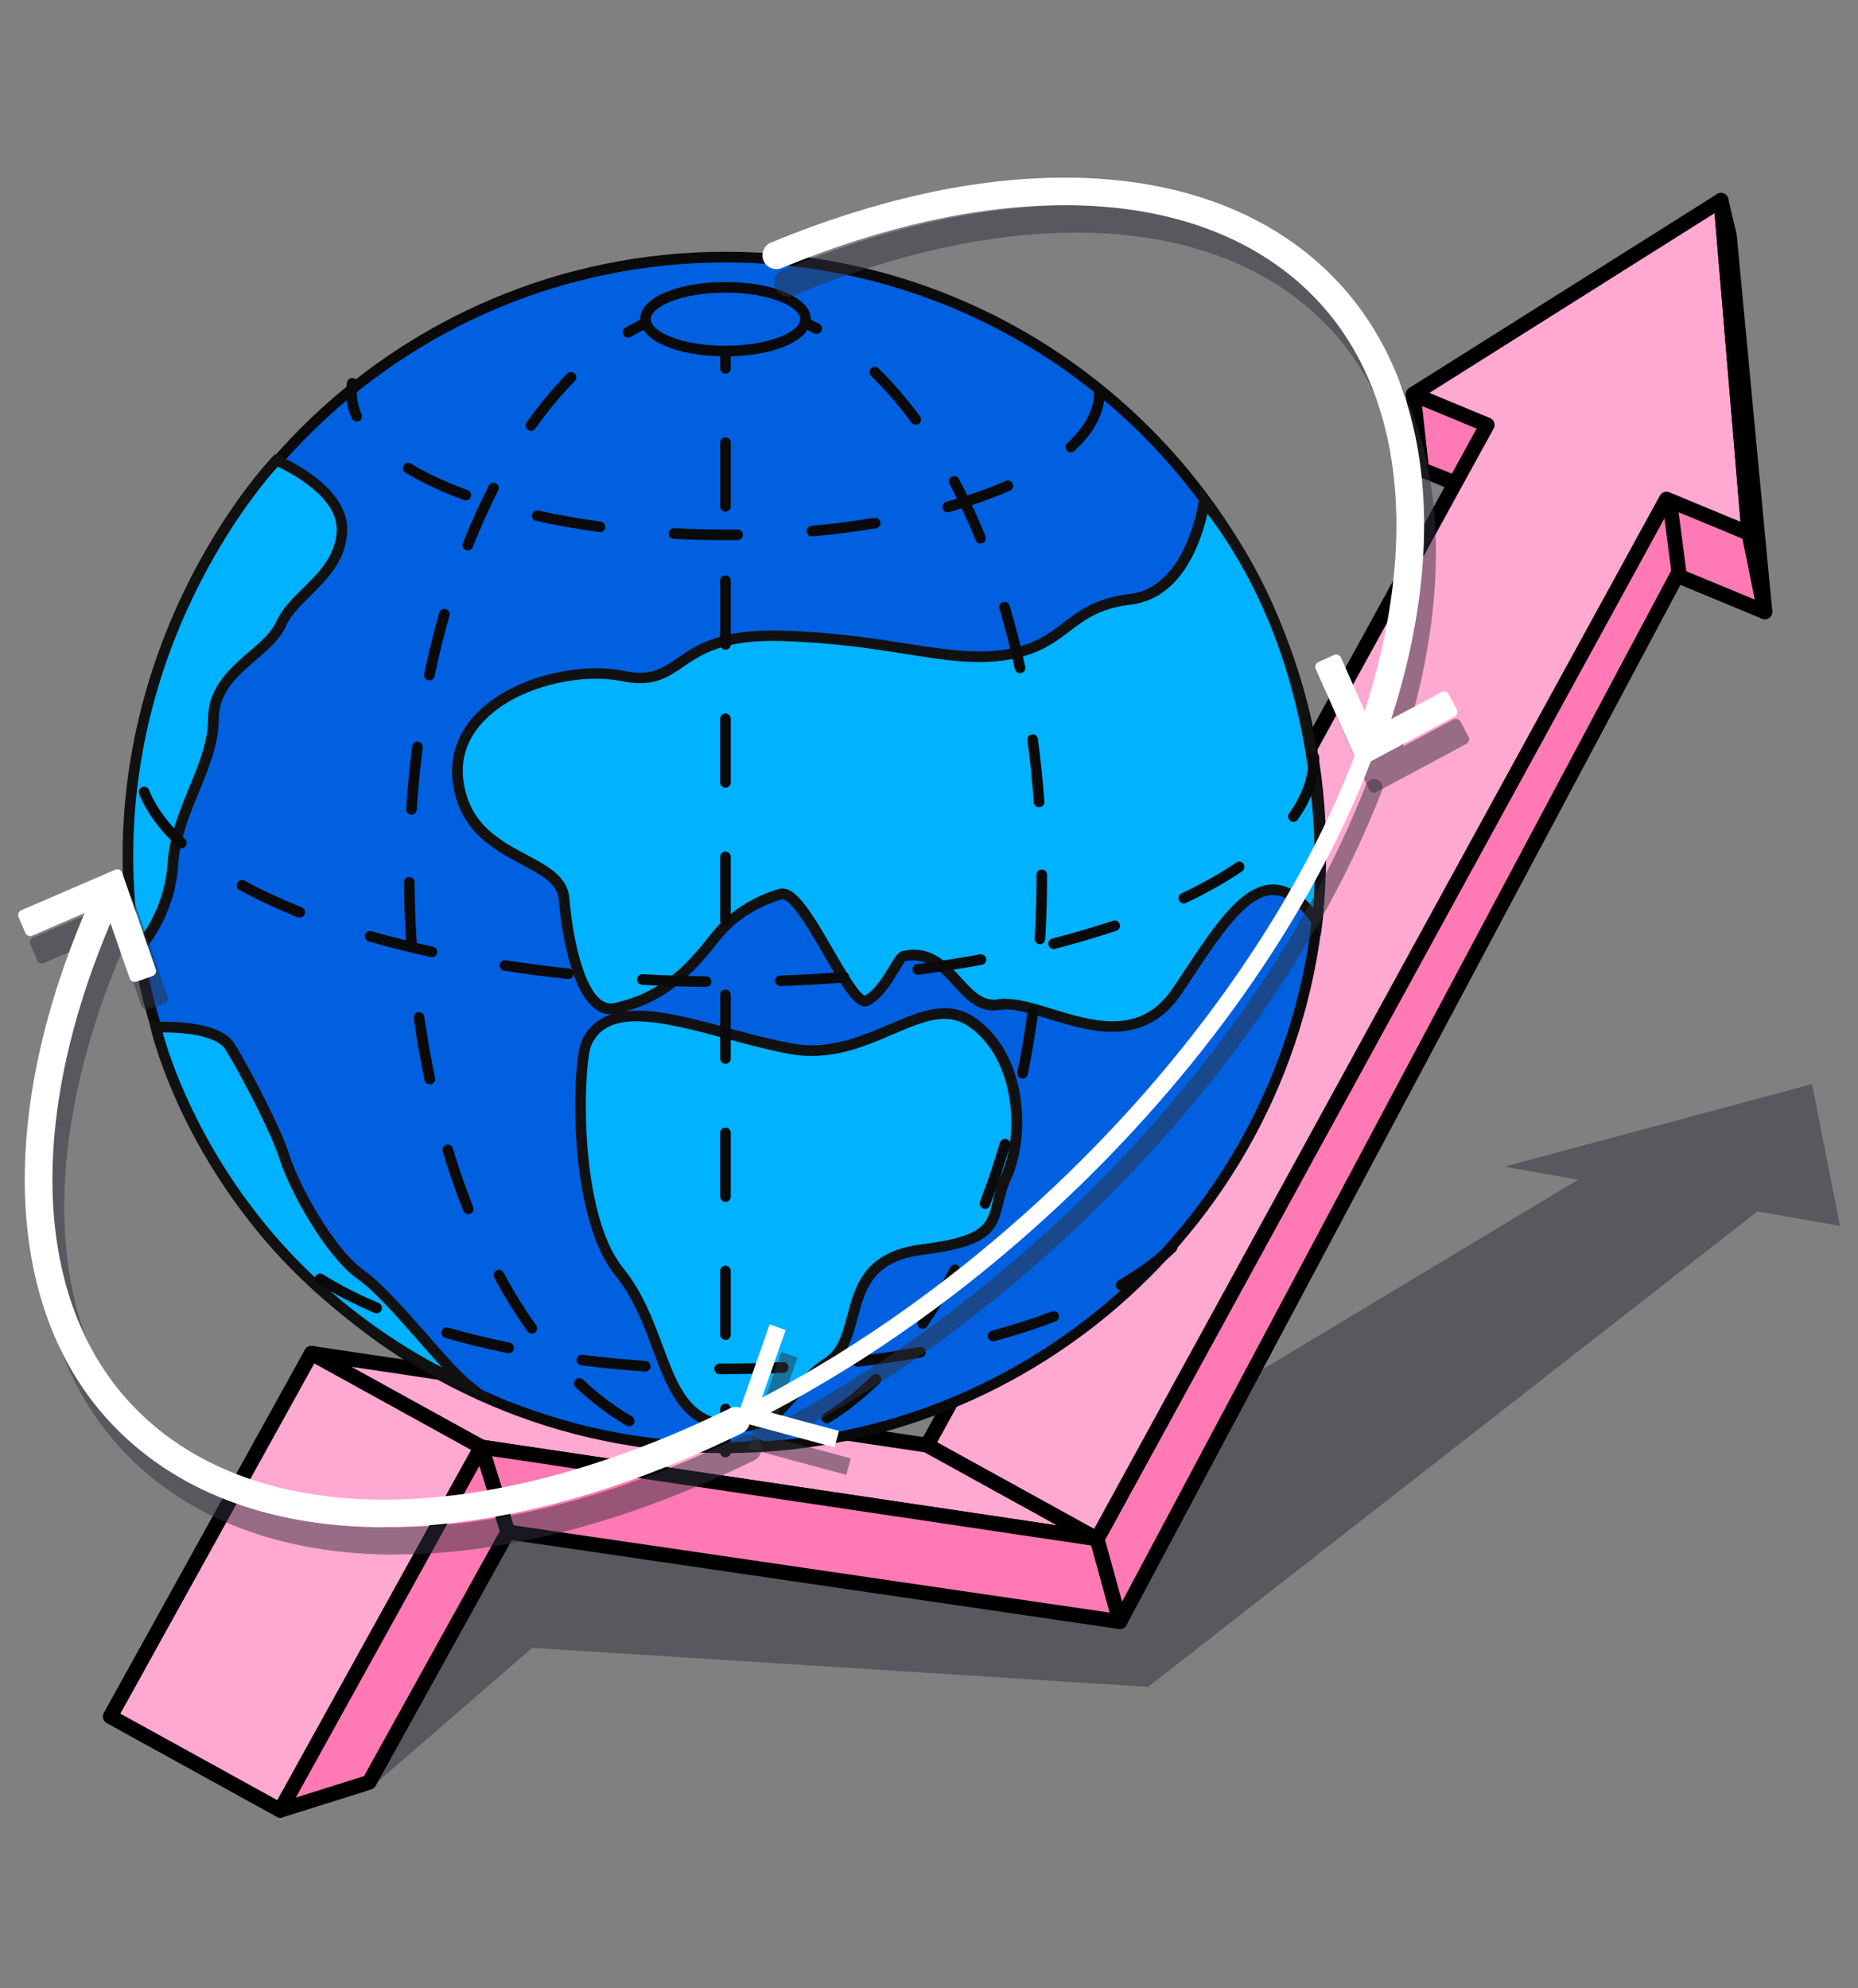
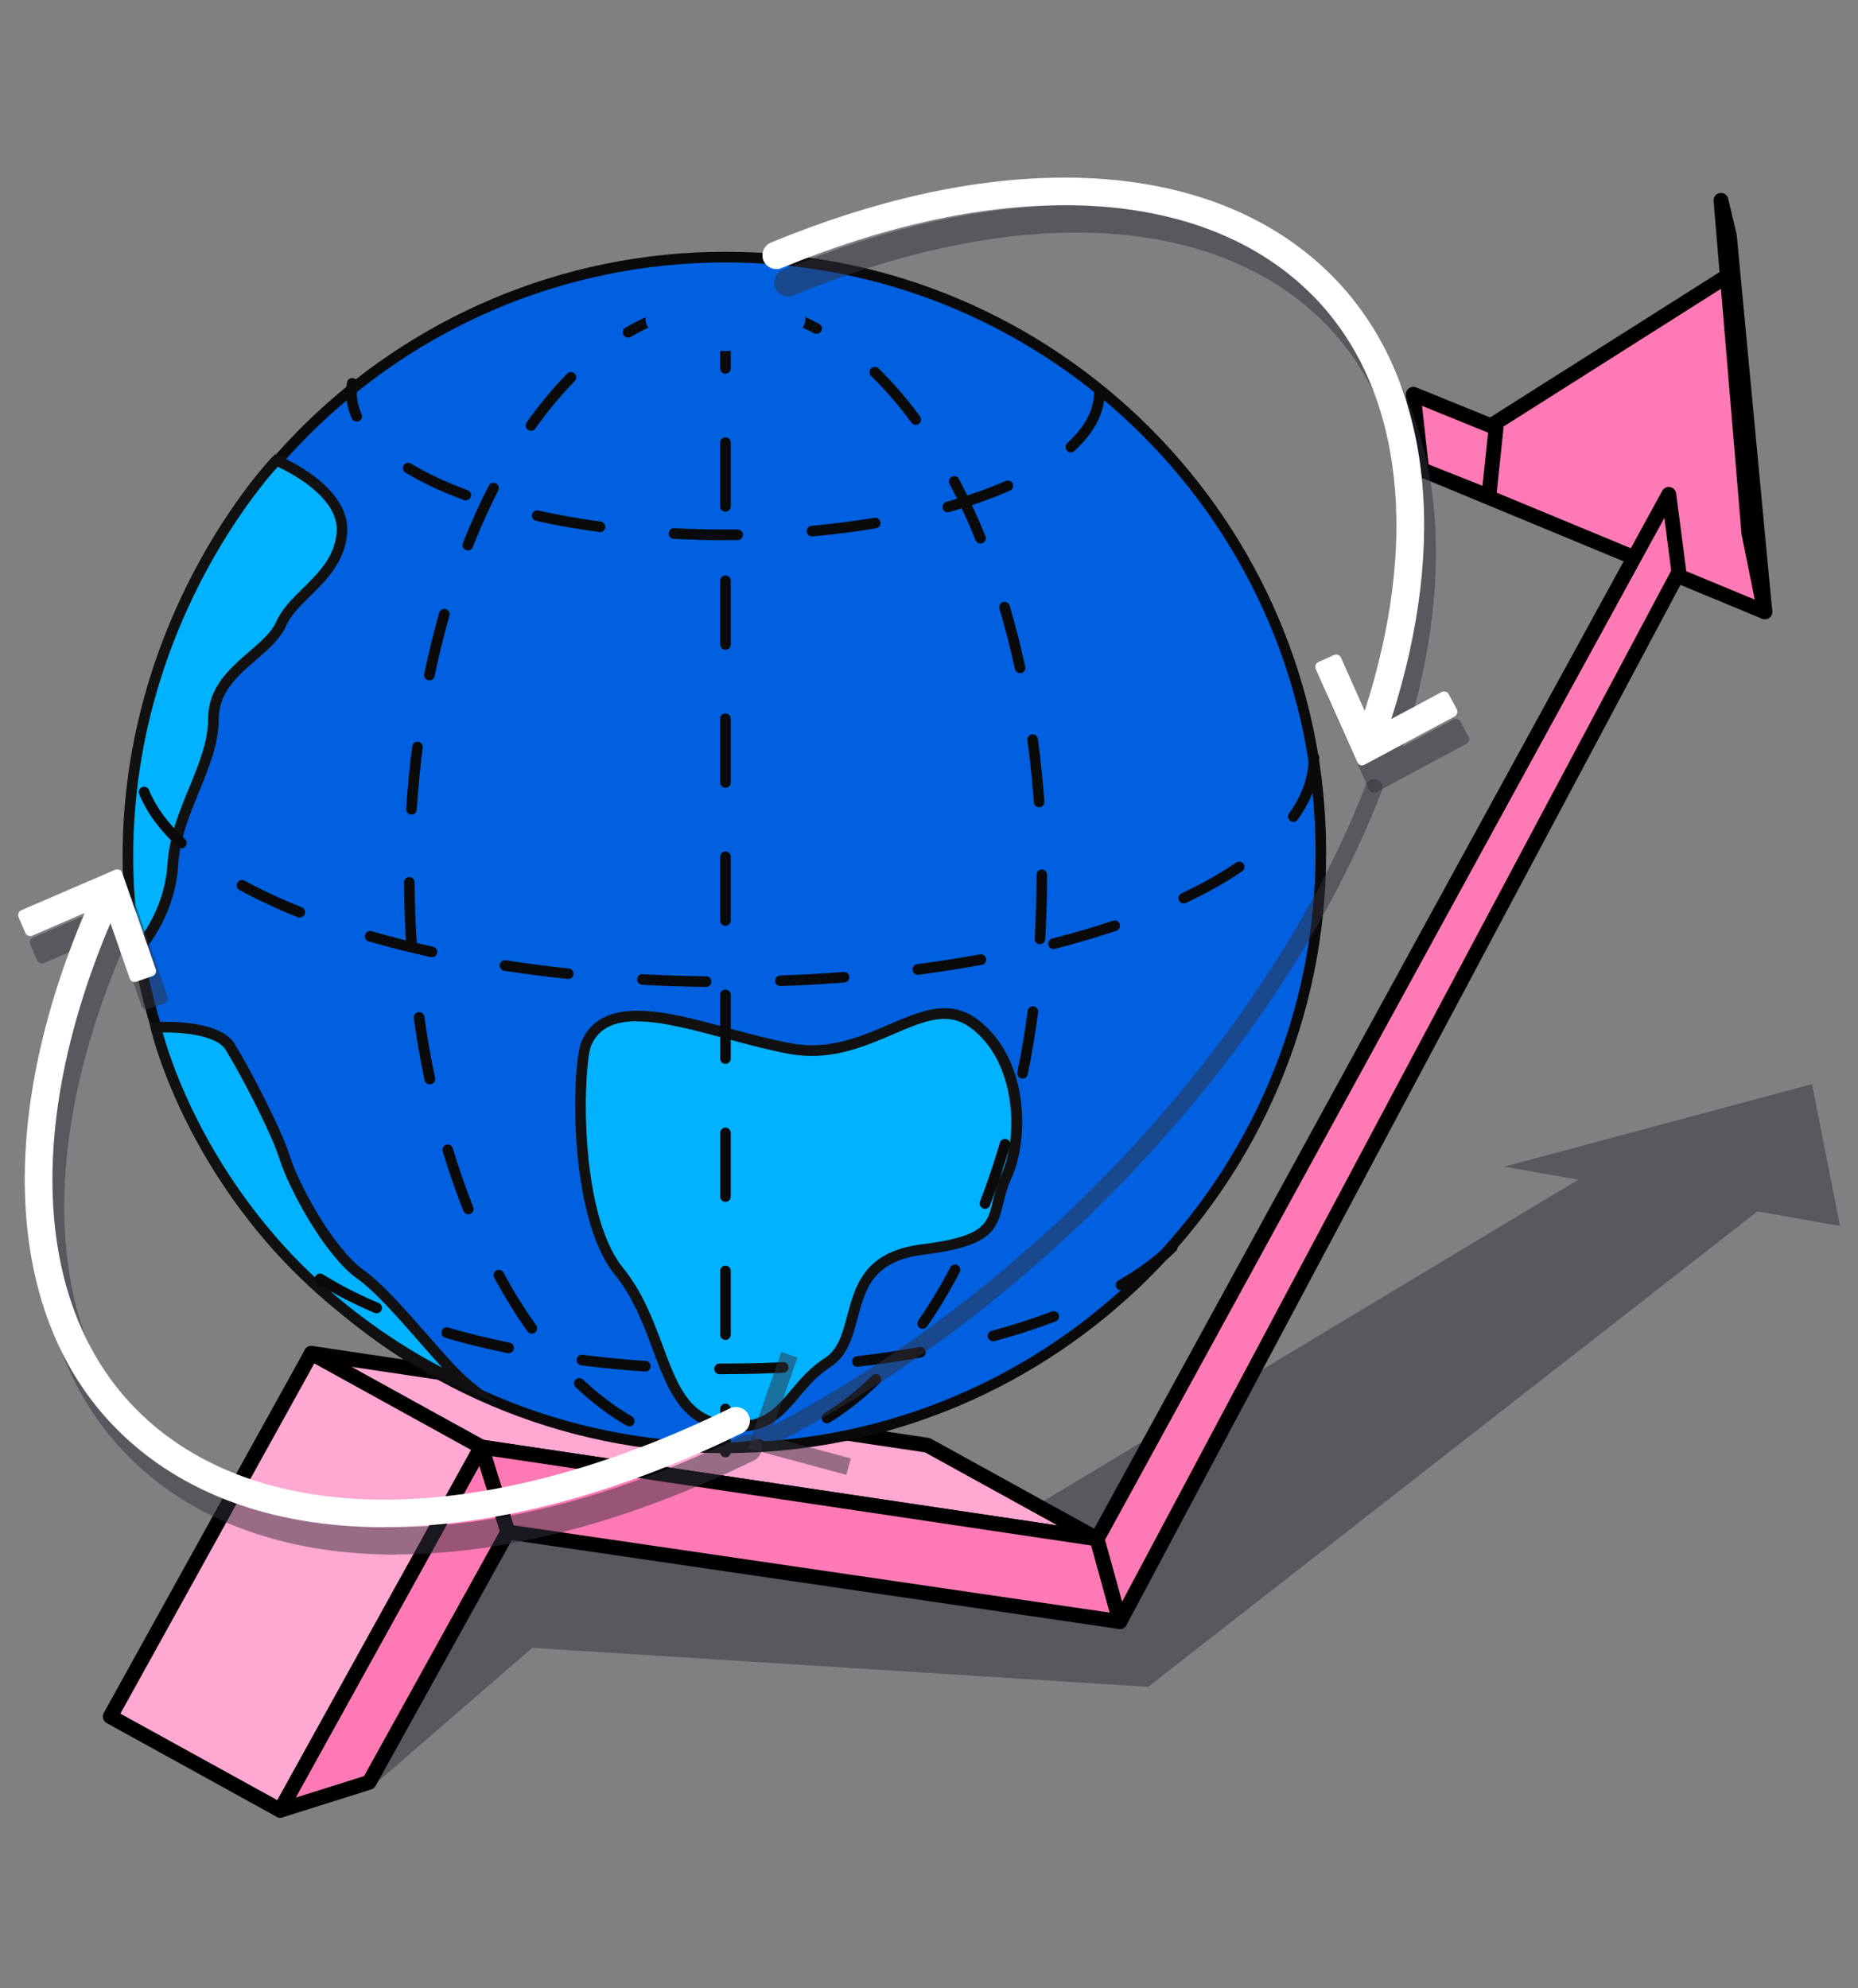
<svg xmlns="http://www.w3.org/2000/svg" viewBox="0 0 200 214">
  <rect x="0" y="0" width="200" height="214" fill="#808080" stroke="none" />
  <g fill="none" isolation="isolate">
    <g id="b">
      <polygon points="198.06 131.97 195.05 116.7 161.92 125.59 169.88 126.99 104.12 166.52 37.83 162.32 14.19 185.73 40.58 191.86 57.3 177.38 123.57 181.58 123.58 181.59 123.58 181.58 123.61 181.59 123.59 181.58 189.18 130.4 198.06 131.97" fill="#32303c" mix-blend-mode="multiply" opacity=".5" />
      <polygon points="51.81 155.77 33.52 145.68 99.83 155.57 118.13 165.66 51.81 155.77" fill="#ffa8d2" stroke="#000" stroke-linecap="round" stroke-linejoin="round" stroke-width="1.6" />
      <polygon points="51.81 155.77 54.66 164.91 120.55 174.56 118.13 165.66 51.81 155.77" fill="#ff7ab4" stroke="#000" stroke-linecap="round" stroke-linejoin="round" stroke-width="1.6" />
      <polygon points="189.97 65.86 153.03 50.55 185.93 29.71 185.93 29.71 189.97 65.86" fill="#ff7ab4" stroke="#000" stroke-linecap="round" stroke-linejoin="round" stroke-width="1.6" />
      <polygon points="30.17 194.87 11.87 184.78 33.52 145.68 51.81 155.77 30.17 194.87" fill="#ffa8d2" stroke="#000" stroke-linecap="round" stroke-linejoin="round" stroke-width="1.6" />
      <polygon points="152.13 42.44 153.03 50.55 160.26 53.43 161.04 46.06 152.13 42.44" fill="#ff7ab4" stroke="#000" stroke-linecap="round" stroke-linejoin="round" stroke-width="1.6" />
      <polygon points="30.17 194.87 39.73 191.86 54.66 164.91 51.81 155.77 30.17 194.87" fill="#ff7ab4" stroke="#000" stroke-linecap="round" stroke-linejoin="round" stroke-width="1.6" />
      <polygon points="118.09 165.66 120.55 174.56 180.72 61.57 179.63 53.22 118.09 165.66" fill="#ff7ab4" stroke="#000" stroke-linecap="round" stroke-linejoin="round" stroke-width="1.6" />
-       <polygon points="185.25 21.57 152.13 42.44 160.08 45.74 99.8 155.57 118.09 165.66 179.38 53.73 188.26 57.41 185.25 21.57" fill="#ffa8d2" stroke="#000" stroke-linecap="round" stroke-linejoin="round" stroke-width="1.6" />
      <polygon points="189.97 65.86 186.15 25.37 185.25 21.57 188.26 57.41 189.97 65.86" fill="#ff7ab4" stroke="#000" stroke-linecap="round" stroke-linejoin="round" stroke-width="1.6" />
      <path d="m142.18,91.76c0,35.4-28.69,64.09-64.09,64.09S14,127.16,14,91.76,42.7,27.67,78.09,27.67s64.09,28.69,64.09,64.09Z" fill="#0060df" />
      <path d="m78.09,156.43c-35.66,0-64.66-29.01-64.66-64.66S42.44,27.1,78.09,27.1s64.66,29.01,64.66,64.66-29.01,64.66-64.66,64.66Zm0-128.18c-35.03,0-63.52,28.49-63.52,63.52s28.49,63.52,63.52,63.52,63.52-28.49,63.52-63.52-28.49-63.52-63.52-63.52Z" fill="#0a0a0a" />
-       <path d="m129.64,53.95s-1.28,9.78-7.96,10.57c-6.68.79-6.68,4.72-12.98,5.9-6.29,1.18-12.19-1.57-24.38-1.97-12.19-.39-10.35,5.73-17.3,4.33-6.95-1.41-18.87,2.75-17.69,11.4,1.18,8.65,11.01,7.86,11.4,12.58.39,4.72,1.97,12.58,5.51,11.8,3.54-.79,6.68-2.36,10.62-7.47,1.97-2.56,4.52-4.03,7.13-4.82,2.6-.79,7.53,12.56,9.39,11.44,2.2-1.34,3.23-4.62,3.95-4.77,5.13-1.08,6.08,5.92,10.21,5.23,4.72-.79,13.76,6.69,19.27-1.57,5.51-8.26,9.51-15.23,15.01-7.36,0,0,3.38-25.84-12.16-45.28Z" fill="#00b2ff" />
-       <path d="m119.77,111.08c-2.31,0-4.69-.73-6.79-1.37-2.06-.63-3.96-1.22-5.37-.99-2.23.37-3.64-1.17-4.99-2.65-1.25-1.38-2.43-2.68-4.27-2.68-.29,0-.61.03-.93.1-.08.07-.42.64-.69,1.09-.69,1.15-1.63,2.73-3.08,3.6-.16.1-.35.15-.54.15-1.18,0-2.38-1.98-4.4-5.48-1.39-2.41-3.49-6.05-4.52-6.05-2.9.87-5.21,2.42-6.9,4.63-4.04,5.25-7.3,6.87-10.95,7.68-.2.04-.41.07-.61.07-4.34,0-5.42-10.31-5.59-12.37-.14-1.71-1.84-2.61-3.98-3.75-2.99-1.59-6.71-3.57-7.42-8.8-.35-2.58.4-5.02,2.16-7.04,3.19-3.65,8.94-5.28,13.23-5.28,1.06,0,2.07.09,2.99.28.66.13,1.24.2,1.78.2,1.72,0,2.71-.69,3.97-1.55,2.05-1.42,4.61-3.2,11.45-2.98,5.6.18,9.96.87,13.46,1.42,4.24.67,7.72,1.13,10.79.55,2.87-.54,4.34-1.65,5.89-2.83,1.71-1.3,3.48-2.65,7.13-3.08,6.16-.73,7.45-9.98,7.46-10.08l.18-1.33.84,1.05c15.52,19.4,12.32,45.45,12.28,45.71l-.19,1.46-.84-1.21c-1.51-2.15-2.91-3.2-4.29-3.2-2.79,0-5.63,4.27-8.9,9.22l-.88,1.32c-1.87,2.81-4.32,4.18-7.49,4.18Zm-11.49-3.55c1.47,0,3.2.53,5.03,1.09,2.12.65,4.32,1.32,6.46,1.32,2.79,0,4.87-1.17,6.54-3.67l.88-1.32c3.6-5.44,6.45-9.74,9.86-9.74,1.47,0,2.89.82,4.32,2.51.41-5.55.94-26.14-11.4-42.42-.62,2.78-2.63,9.12-8.23,9.78-3.33.39-4.91,1.59-6.57,2.85-1.59,1.21-3.23,2.45-6.37,3.04-1.08.2-2.19.3-3.39.3-2.39,0-4.89-.39-7.79-.85-3.65-.58-7.79-1.23-13.32-1.41-6.42-.22-8.85,1.46-10.77,2.78-1.31.9-2.54,1.75-4.62,1.75-.62,0-1.27-.07-2.01-.22-.84-.17-1.77-.26-2.76-.26-4.03,0-9.42,1.51-12.36,4.89-1.57,1.79-2.2,3.86-1.89,6.13.63,4.65,3.92,6.4,6.82,7.95,2.26,1.2,4.39,2.33,4.58,4.67.48,5.72,2.17,11.88,4.81,11.28,3.4-.76,6.46-2.28,10.29-7.26,1.85-2.4,4.34-4.09,7.42-5.02.13-.04.26-.06.39-.06,1.57,0,3.13,2.5,5.51,6.63,1.11,1.92,2.78,4.82,3.42,4.91,1.14-.72,2-2.15,2.63-3.2.57-.94.91-1.51,1.44-1.62.4-.08.79-.13,1.16-.13,2.35,0,3.82,1.62,5.12,3.05,1.26,1.39,2.33,2.56,3.95,2.29.27-.05.56-.07.86-.07Z" fill="#111" />
      <path d="m63.15,112.22c2.81-6.01,13.31-.92,21.96.65,8.65,1.57,14.44-6.57,19.66-2.75,5.22,3.81,5.5,12.19,3.54,16.51-1.97,4.33.39,6.69-9.04,7.86-9.44,1.18-5.9,9.44-10.22,12.19-4.33,2.75-4.72,7.86-11.4,6.68-6.69-1.18-5.9-10.22-11.01-16.51-5.11-6.29-4.45-22.56-3.48-24.64Z" fill="#00b2ff" />
      <path d="m79.48,154.12c-.6,0-1.25-.06-1.94-.18-4.34-.76-5.77-4.62-7.29-8.69-1.02-2.74-2.08-5.58-4.06-8.02-5.13-6.31-4.69-22.8-3.55-25.24,1-2.14,2.94-3.19,5.94-3.19s6.33.93,9.99,1.92c2.22.6,4.51,1.21,6.66,1.6.71.13,1.44.2,2.17.2,3.09,0,5.86-1.19,8.3-2.24,2.1-.9,4.08-1.75,5.98-1.75,1.27,0,2.4.37,3.45,1.14,5.58,4.08,5.74,12.77,3.72,17.21-.45,1-.67,1.9-.86,2.7-.71,2.99-1.42,4.59-8.63,5.49-5.41.68-6.21,3.68-7.05,6.85-.53,2-1.08,4.07-2.94,5.25-1.39.88-2.36,2.04-3.3,3.15-1.65,1.95-3.2,3.8-6.57,3.8Zm-10.91-44.19c-2.54,0-4.1.8-4.9,2.53-.86,1.84-1.56,17.92,3.41,24.04,2.1,2.59,3.24,5.65,4.25,8.35,1.52,4.09,2.73,7.31,6.42,7.97.62.11,1.21.17,1.74.17,2.83,0,4.16-1.57,5.69-3.39.95-1.13,2.03-2.4,3.56-3.38,1.48-.94,1.93-2.63,2.45-4.58.86-3.24,1.83-6.92,8.01-7.69,6.76-.84,7.08-2.19,7.66-4.62.2-.85.43-1.81.93-2.91,1.9-4.19,1.55-12.23-3.36-15.82-.85-.62-1.75-.92-2.77-.92-1.67,0-3.46.77-5.53,1.66-2.54,1.09-5.43,2.33-8.75,2.33-.79,0-1.59-.07-2.37-.21-2.19-.4-4.51-1.02-6.75-1.63-3.58-.96-6.97-1.88-9.69-1.88Z" fill="#111" />
      <path d="m14.6,102.48s3.64-3.64,4-9.46c.37-5.82,4.37-10.56,4.37-15.65s5.82-6.91,7.28-10.19c1.46-3.28,6.19-5.1,6.55-9.83.37-4.73-7.06-7.78-7.06-7.78,0,0-20.29,20.75-15.14,52.91Z" fill="#00b2ff" />
      <path d="m14.21,103.68l-.18-1.11c-5.13-32.07,15.09-53.19,15.3-53.4l.27-.28.36.15c.32.13,7.8,3.26,7.41,8.35-.24,3.08-2.21,5.02-3.94,6.73-1.09,1.08-2.13,2.09-2.65,3.28-.61,1.38-1.87,2.47-3.2,3.62-1.98,1.71-4.03,3.48-4.03,6.34,0,2.68-1.03,5.18-2.11,7.83-1.02,2.49-2.08,5.06-2.25,7.86-.37,5.97-4.01,9.68-4.17,9.83l-.79.79Zm15.67-53.42c-2.34,2.58-18.95,22.09-14.91,50.88,1.05-1.4,2.82-4.29,3.06-8.16.19-2.98,1.28-5.64,2.34-8.22,1.04-2.54,2.03-4.94,2.03-7.4,0-3.39,2.35-5.42,4.42-7.21,1.23-1.06,2.4-2.07,2.91-3.22.62-1.39,1.72-2.48,2.9-3.63,1.67-1.65,3.4-3.35,3.61-6.01.28-3.7-4.92-6.38-6.35-7.05Z" fill="#111" />
      <path d="m16.78,110.59s6.46-.38,7.99,2.09c1.52,2.47,4.94,8.94,5.89,11.98.95,3.04,4.72,10.09,8.18,12.55,3.46,2.46,8.75,9.7,11.6,11.98,0,0-11.73-4.62-21.47-16.03-9.74-11.41-12.19-22.58-12.19-22.58Z" fill="#00b2ff" />
      <path d="m53.75,151.11l-3.52-1.39c-.12-.05-11.97-4.8-21.7-16.19-9.73-11.39-12.29-22.71-12.31-22.83l-.14-.65.67-.04s.37-.02.96-.02c2.27,0,6.27.31,7.55,2.38,1.55,2.53,4.99,9.04,5.95,12.11.93,2.99,4.67,9.91,7.96,12.26,1.97,1.4,4.42,4.2,6.8,6.91,1.85,2.11,3.59,4.1,4.83,5.09l2.96,2.37Zm-36.24-39.97c.7,2.57,3.71,12.08,11.89,21.66,6.56,7.68,14.1,12.29,18.2,14.42-.79-.86-1.63-1.82-2.5-2.81-2.33-2.66-4.74-5.41-6.6-6.73-3.64-2.59-7.45-9.85-8.39-12.85-.93-2.98-4.31-9.37-5.84-11.85-.71-1.15-3.17-1.84-6.57-1.84-.07,0-.13,0-.2,0Z" fill="#111" />
      <path d="m78.11,156.44c-1.05-.05-2.1-.08-3.14-.25-.31-.05-.52-.34-.47-.66.05-.31.34-.52.66-.47.97.16,1.96.23,2.94.23h.02c1.18,0,2.36-.11,3.53-.34.3-.06.61.14.67.45.06.31-.14.61-.45.67-1.24.24-2.5.36-3.75.36Zm-10.38-2.9c-.1,0-.2-.02-.29-.08-1.88-1.08-3.72-2.47-5.47-4.12-.23-.22-.24-.58-.02-.81.22-.23.58-.24.81-.02,1.69,1.59,3.46,2.92,5.26,3.96.27.16.37.51.21.78-.1.18-.3.29-.49.29Zm21.28-.32c-.19,0-.38-.1-.49-.27-.16-.27-.08-.62.19-.79,1.78-1.09,3.52-2.46,5.17-4.08.23-.22.59-.22.81,0,.22.23.22.59,0,.81-1.72,1.68-3.53,3.11-5.38,4.24-.09.06-.2.08-.3.08Zm-31.76-9.66c-.18,0-.35-.08-.47-.24-1.26-1.77-2.46-3.71-3.58-5.79-.15-.28-.05-.63.23-.77.28-.15.62-.05.77.23,1.09,2.03,2.27,3.94,3.51,5.66.18.26.12.61-.13.8-.1.07-.22.11-.33.11Zm42.07-.52c-.11,0-.23-.03-.33-.1-.26-.18-.32-.54-.14-.8,1.21-1.75,2.37-3.67,3.44-5.71.15-.28.49-.39.77-.24.28.15.39.49.24.77-1.09,2.08-2.27,4.04-3.51,5.83-.11.16-.29.25-.47.25Zm-48.91-12.33c-.23,0-.44-.14-.53-.36-.81-2.04-1.56-4.2-2.23-6.41-.09-.3.08-.62.38-.71.3-.09.62.08.71.38.66,2.18,1.4,4.31,2.19,6.32.12.29-.03.63-.32.74-.07.03-.14.04-.21.04Zm55.62-.59c-.07,0-.14-.01-.21-.04-.29-.11-.44-.45-.33-.74.78-2.02,1.5-4.15,2.14-6.33.09-.3.41-.48.71-.39.3.09.48.41.39.71-.65,2.21-1.38,4.38-2.17,6.43-.09.23-.3.37-.53.37Zm-59.77-13.39c-.26,0-.5-.19-.56-.45-.46-2.18-.85-4.42-1.16-6.68-.04-.31.17-.6.49-.65.31-.04.6.17.65.49.31,2.23.7,4.45,1.15,6.6.06.31-.13.61-.44.68-.04,0-.08.01-.12.01Zm63.81-.62s-.08,0-.11-.01c-.31-.06-.51-.37-.45-.67.44-2.15.81-4.37,1.11-6.61.04-.31.33-.54.64-.49.31.04.53.33.49.64-.3,2.26-.68,4.51-1.12,6.68-.06.27-.29.46-.56.46Zm-65.77-13.83c-.3,0-.55-.23-.57-.53-.15-2.24-.23-4.51-.24-6.77,0-.32.25-.57.57-.57h0c.31,0,.57.25.57.57.01,2.23.09,4.48.24,6.7.02.31-.22.59-.53.61-.01,0-.03,0-.04,0Zm67.64-.64s-.02,0-.03,0c-.31-.02-.55-.29-.54-.61.13-2.21.2-4.46.2-6.7v-.16c0-.32.26-.57.57-.57s.57.26.57.57v.16c0,2.26-.07,4.54-.2,6.77-.02.3-.27.54-.57.54Zm-67.65-13.95s-.03,0-.04,0c-.31-.02-.55-.29-.53-.61.15-2.26.36-4.53.65-6.74.04-.31.33-.54.64-.49.31.04.53.33.49.64-.28,2.19-.49,4.43-.64,6.67-.02.3-.27.53-.57.53Zm67.56-.79c-.3,0-.55-.23-.57-.53-.16-2.23-.39-4.48-.69-6.67-.04-.31.18-.6.49-.64.32-.06.6.18.64.49.3,2.21.53,4.48.7,6.74.02.31-.21.59-.53.61-.01,0-.03,0-.04,0Zm-65.63-13.67s-.08,0-.12-.01c-.31-.06-.51-.37-.44-.68.47-2.24,1.01-4.45,1.62-6.58.09-.3.4-.48.71-.39.3.09.48.4.39.71-.6,2.1-1.14,4.29-1.6,6.5-.06.27-.29.46-.56.46Zm63.58-.77c-.26,0-.5-.18-.56-.45-.48-2.21-1.03-4.39-1.66-6.49-.09-.3.08-.62.39-.71.3-.09.62.08.71.39.63,2.12,1.19,4.33,1.68,6.57.07.31-.13.61-.44.68-.04,0-.08.01-.12.01Zm-59.45-13.21c-.07,0-.14-.01-.21-.04-.29-.12-.44-.45-.32-.74.85-2.16,1.79-4.25,2.79-6.19.15-.28.49-.39.77-.25.28.14.39.49.25.77-.98,1.91-1.9,3.96-2.74,6.09-.09.22-.3.36-.53.36Zm55.2-.74c-.23,0-.44-.13-.53-.36-.86-2.12-1.81-4.16-2.81-6.06-.15-.28-.04-.63.24-.77.28-.15.62-.04.77.24,1.02,1.93,1.98,4,2.86,6.16.12.29-.02.63-.31.74-.07.03-.14.04-.22.04Zm-48.39-12.14c-.11,0-.23-.03-.33-.1-.26-.18-.32-.54-.14-.8,1.37-1.94,2.84-3.7,4.36-5.25.22-.23.59-.23.81,0,.23.22.23.58,0,.81-1.48,1.5-2.9,3.22-4.24,5.11-.11.16-.29.24-.47.24Zm41.41-.64c-.18,0-.35-.08-.46-.23-1.37-1.87-2.83-3.55-4.34-5.02-.23-.22-.23-.58-.01-.81.22-.23.58-.23.81-.01,1.55,1.51,3.05,3.25,4.46,5.16.19.25.13.61-.12.8-.1.07-.22.11-.34.11Zm-30.97-9.39c-.2,0-.39-.1-.49-.28-.16-.27-.07-.62.2-.78,2.07-1.21,4.21-2.07,6.38-2.56.31-.07.61.12.68.43.07.31-.12.61-.43.68-2.05.47-4.09,1.28-6.05,2.44-.09.05-.19.08-.29.08Zm20.3-.39c-.09,0-.19-.02-.27-.07-1.99-1.08-4.06-1.83-6.13-2.21-.31-.06-.52-.36-.46-.67.06-.31.36-.52.67-.46,2.19.41,4.37,1.19,6.47,2.33.28.15.38.5.23.77-.1.19-.3.3-.5.3Z" fill="#0a0a0a" />
      <path d="m78.09,156.88c-.32,0-.57-.26-.57-.57v-4.64c0-.32.26-.57.57-.57s.57.26.57.57v4.64c0,.32-.26.57-.57.57Zm0-12.64c-.32,0-.57-.26-.57-.57v-6.86c0-.32.26-.57.57-.57s.57.26.57.57v6.86c0,.32-.26.57-.57.57Zm0-14.86c-.32,0-.57-.26-.57-.57v-6.86c0-.32.26-.57.57-.57s.57.26.57.57v6.86c0,.32-.26.57-.57.57Zm0-14.86c-.32,0-.57-.26-.57-.57v-6.86c0-.32.26-.57.57-.57s.57.26.57.57v6.86c0,.32-.26.57-.57.57Zm0-14.86c-.32,0-.57-.26-.57-.57v-6.86c0-.32.26-.57.57-.57s.57.26.57.57v6.86c0,.32-.26.57-.57.57Zm0-14.86c-.32,0-.57-.26-.57-.57v-6.86c0-.32.26-.57.57-.57s.57.26.57.57v6.86c0,.32-.26.57-.57.57Zm0-14.86c-.32,0-.57-.26-.57-.57v-6.86c0-.32.26-.57.57-.57s.57.26.57.57v6.86c0,.32-.26.57-.57.57Zm0-14.86c-.32,0-.57-.26-.57-.57v-6.86c0-.32.26-.57.57-.57s.57.26.57.57v6.86c0,.32-.26.57-.57.57Zm0-14.86c-.32,0-.57-.26-.57-.57v-6.86c0-.32.26-.57.57-.57s.57.26.57.57v6.86c0,.32-.26.57-.57.57Z" fill="#0a0a0a" />
      <path d="m86.7,34.36c0,1.89-3.85,3.43-8.61,3.43s-8.61-1.54-8.61-3.43,3.86-3.43,8.61-3.43,8.61,1.54,8.61,3.43Z" fill="#0060df" />
-       <path d="m78.09,38.36c-5.23,0-9.18-1.72-9.18-4s3.95-4,9.18-4,9.18,1.72,9.18,4-3.95,4-9.18,4Zm0-6.86c-4.74,0-8.04,1.51-8.04,2.86s3.3,2.86,8.04,2.86,8.04-1.51,8.04-2.86-3.3-2.86-8.04-2.86Z" fill="#0a0a0a" />
      <path d="m76,106.24h0c-2.31-.03-4.63-.1-6.88-.23-.31-.02-.56-.29-.54-.6.02-.31.25-.57.6-.54,2.24.12,4.54.2,6.83.23.32,0,.57.26.56.58,0,.31-.26.56-.57.56Zm8-.09c-.31,0-.56-.24-.57-.55-.01-.32.24-.58.55-.59,2.29-.08,4.59-.21,6.83-.38.31-.04.59.21.61.52.02.31-.21.59-.52.61-2.26.18-4.57.31-6.87.39h-.02Zm-22.84-.77s-.04,0-.06,0c-2.3-.24-4.6-.54-6.83-.88-.31-.05-.53-.34-.48-.65.05-.31.33-.52.65-.48,2.21.34,4.49.64,6.78.88.31.03.54.31.51.63-.03.29-.28.51-.57.51Zm37.65-.45c-.28,0-.53-.21-.57-.5-.04-.31.18-.6.49-.64,2.3-.3,4.57-.66,6.75-1.06.31-.05.61.15.67.46.06.31-.15.61-.46.67-2.2.4-4.49.76-6.81,1.07-.03,0-.05,0-.08,0Zm-52.32-1.89s-.08,0-.12-.01c-2.31-.51-4.56-1.08-6.69-1.69-.3-.09-.48-.41-.39-.71.09-.3.41-.48.71-.39,2.1.61,4.33,1.17,6.61,1.67.31.07.5.37.44.68-.06.27-.29.45-.56.45Zm66.92-.88c-.26,0-.49-.17-.55-.43-.08-.31.11-.62.41-.7,2.28-.58,4.48-1.23,6.54-1.92.3-.1.62.06.72.36.1.3-.06.62-.36.72-2.09.7-4.31,1.36-6.62,1.95-.05.01-.09.02-.14.02Zm-81.14-3.38c-.07,0-.14-.01-.21-.04-2.28-.91-4.39-1.9-6.28-2.93-.28-.15-.38-.5-.23-.78.15-.28.5-.38.78-.23,1.84,1.01,3.91,1.97,6.15,2.87.29.12.44.45.32.74-.09.22-.3.36-.53.36Zm95.16-1.52c-.21,0-.42-.12-.52-.33-.14-.29-.01-.63.27-.76,2.2-1.04,4.19-2.16,5.89-3.32.26-.18.62-.11.79.15.18.26.11.62-.15.79-1.76,1.2-3.79,2.34-6.05,3.41-.08.04-.16.05-.24.05Zm-107.91-5.95c-.14,0-.28-.05-.39-.15-1.96-1.81-3.36-3.73-4.15-5.69-.12-.29.02-.63.32-.74.29-.12.63.02.74.32.73,1.8,2.03,3.58,3.87,5.28.23.21.25.58.03.81-.11.12-.27.18-.42.18Zm119.7-2.84c-.12,0-.23-.03-.33-.11-.26-.18-.32-.54-.13-.8,1.4-1.96,2.11-3.98,2.11-6.01,0-.32.26-.57.57-.57s.57.26.57.57c0,2.27-.78,4.52-2.32,6.68-.11.16-.29.24-.47.24Z" fill="#0a0a0a" />
      <path d="m78.09,147.93h-.64c-.31,0-.57-.26-.57-.58,0-.31.26-.57.57-.57h.63c2.07,0,4.15-.05,6.2-.15.34-.03.58.23.6.54.02.32-.23.58-.54.6-2.06.1-4.17.15-6.25.15Zm-8.63-.29s-.03,0-.04,0c-2.32-.16-4.63-.38-6.86-.67-.31-.04-.53-.33-.49-.64.04-.31.33-.54.64-.49,2.21.28,4.49.5,6.79.66.31.02.55.29.53.61-.02.3-.27.53-.57.53Zm22.83-.51c-.29,0-.53-.21-.57-.51-.04-.31.19-.6.5-.63,2.29-.26,4.57-.6,6.75-.99.31-.05.61.15.66.46.06.31-.15.61-.46.66-2.21.4-4.51.74-6.82,1-.02,0-.04,0-.07,0Zm-37.55-1.46s-.08,0-.12-.01c-2.33-.48-4.58-1.03-6.7-1.65-.3-.09-.48-.41-.39-.71.09-.3.41-.48.71-.39,2.09.61,4.32,1.15,6.62,1.62.31.06.51.37.45.68-.06.27-.29.46-.56.46Zm52.15-1.29c-.25,0-.48-.17-.55-.42-.08-.3.1-.62.4-.7,2.28-.62,4.45-1.32,6.48-2.08.3-.11.63.04.74.33.11.3-.04.63-.33.74-2.06.78-4.27,1.49-6.58,2.12-.05.01-.1.02-.15.02Zm-66.35-3c-.07,0-.15-.01-.22-.05-2.29-.98-4.37-2.05-6.17-3.18-.27-.17-.35-.52-.18-.79.17-.27.52-.35.79-.18,1.75,1.1,3.78,2.14,6.01,3.09.29.12.43.46.3.75-.09.22-.3.35-.53.35Zm80.13-2.48c-.2,0-.39-.1-.49-.28-.16-.27-.06-.62.21-.78,2.15-1.25,3.96-2.59,5.39-3.98.23-.22.59-.22.81,0,.22.23.22.59,0,.81-1.49,1.46-3.38,2.86-5.61,4.15-.09.05-.19.08-.29.08Z" fill="#0a0a0a" />
      <path d="m78.09,58.15c-1.86,0-3.73-.05-5.57-.15-.31-.02-.56-.28-.54-.6.02-.31.29-.58.6-.54,2.25.12,4.57.16,6.82.14h0c.31,0,.57.25.57.56,0,.32-.25.58-.56.58-.44,0-.89,0-1.33,0Zm9.31-.41c-.29,0-.54-.22-.57-.52-.03-.31.2-.59.52-.62,2.31-.21,4.59-.5,6.76-.86.3-.06.61.16.66.47.05.31-.16.61-.47.66-2.2.37-4.51.66-6.85.87-.02,0-.03,0-.05,0Zm-22.82-.47s-.05,0-.08,0c-2.35-.32-4.64-.72-6.8-1.2-.31-.07-.5-.37-.43-.68.07-.31.37-.5.68-.43,2.13.47,4.39.87,6.71,1.19.31.04.53.33.49.64-.04.29-.28.49-.56.49Zm37.44-2.12c-.25,0-.48-.16-.55-.42-.09-.3.09-.62.4-.71,2.34-.66,4.49-1.42,6.39-2.25.29-.12.63,0,.75.29.13.29,0,.63-.29.75-1.95.86-4.15,1.63-6.54,2.31-.05.01-.1.02-.16.02Zm-51.88-1.29c-.07,0-.13-.01-.2-.03-2.4-.88-4.52-1.88-6.3-2.96-.27-.16-.35-.51-.19-.78.16-.27.52-.36.78-.19,1.71,1.04,3.77,2.01,6.1,2.86.3.11.45.44.34.73-.09.23-.3.37-.54.37Zm65.13-5.16c-.15,0-.31-.06-.42-.19-.21-.23-.2-.59.03-.81,1.91-1.76,2.89-3.59,2.89-5.47,0-.32.26-.57.57-.57s.57.26.57.57c0,2.2-1.1,4.33-3.26,6.31-.11.1-.25.15-.39.15Zm-76.89-3.33c-.22,0-.43-.13-.52-.34-.4-.91-.6-1.85-.6-2.78,0-.37.03-.73.09-1.08.05-.31.35-.52.66-.47.31.05.52.35.47.66-.05.29-.07.59-.07.89,0,.78.17,1.56.51,2.33.13.29,0,.63-.29.75-.07.03-.15.05-.23.05Z" fill="#0a0a0a" />
      <g fill="none" mix-blend-mode="multiply" opacity=".5">
        <path d="m156.72,77.97l-6.68,3.58c6.69-19.67,4.88-36.98-5.05-47.71-12.25-13.23-34.87-14.81-60.52-4.22-.47.19-.69.73-.5,1.19.19.47.73.69,1.19.5,24.91-10.28,46.77-8.87,58.48,3.78,9.48,10.24,11.11,26.94,4.6,45.99l-3.15-7.08-1.67.75,4.47,10.03,9.68-5.19-.86-1.61Z" fill="#32303c" />
        <path d="m147.9,85.34c-.06,0-.13,0-.19-.03-.15-.05-.27-.16-.34-.31l-4.47-10.03c-.06-.14-.07-.3-.01-.44.05-.14.16-.26.3-.32l1.67-.75c.14-.06.3-.07.44-.01.14.05.26.16.32.3l2.55,5.73c5.89-18.26,4.11-34.25-4.94-44.03-6.31-6.81-15.76-10.41-27.34-10.41-9.35,0-19.61,2.28-30.5,6.77-.74.31-1.64-.07-1.94-.81-.31-.75.05-1.63.81-1.94,11.24-4.64,21.89-6.99,31.63-6.99,12.43,0,22.64,3.93,29.52,11.36,9.81,10.59,11.83,27.63,5.62,46.92l5.41-2.9c.13-.07.29-.09.44-.04.15.04.27.14.34.28l.86,1.61c.15.28.04.62-.23.77l-9.68,5.19c-.08.05-.18.07-.27.07Zm-3.72-10.32l3.99,8.95,8.64-4.63-.32-.6-6.17,3.31c-.21.11-.46.08-.64-.07-.18-.15-.25-.4-.17-.62,6.61-19.43,4.82-36.62-4.93-47.14-6.66-7.19-16.57-10.99-28.68-10.99-9.6,0-20.09,2.32-31.2,6.91-.17.07-.26.27-.19.45.07.17.28.26.45.19,11.03-4.55,21.44-6.86,30.94-6.86,11.9,0,21.65,3.73,28.18,10.78,9.58,10.35,11.3,27.32,4.72,46.57-.08.22-.28.38-.51.39-.24.03-.45-.12-.55-.34l-2.92-6.56-.63.28Z" fill="#32303c" />
      </g>
      <g fill="none" mix-blend-mode="multiply" opacity=".5">
        <path d="m148.23,83.92c-.47-.18-1,.05-1.18.52-6.36,16.43-18.24,33.25-33.48,47.35-9.48,8.77-19.66,16.03-30.28,21.63l2.55-7.29-1.73-.6-3.62,10.37,10.61,2.86.48-1.77-7.36-1.98c10.74-5.67,21.03-13,30.6-21.87,15.43-14.29,27.49-31.35,33.94-48.04.18-.47-.05-1-.52-1.18Z" fill="#32303c" />
      </g>
      <g fill="none" mix-blend-mode="multiply" opacity=".5">
        <path d="m81.31,155.49c-.22-.45-.77-.64-1.22-.42-27.4,13.44-52.41,13.16-65.26-.72-10.78-11.64-11.35-31.6-1.63-53.61l2.55,7.34,1.73-.6-3.61-10.37-10.09,4.35.72,1.68,6.97-3.01c-9.97,22.65-9.25,43.29,2.02,55.47,6.89,7.44,17.06,11.18,29.13,11.18,11.43,0,24.58-3.35,38.27-10.06.45-.22.64-.77.42-1.22Z" fill="#32303c" />
        <path d="m42.62,167.35h0c-12.45,0-22.66-3.93-29.55-11.36-11.16-12.05-12.13-32.45-2.69-54.76l-5.64,2.44c-.14.06-.3.06-.44,0-.14-.06-.25-.17-.31-.31l-.72-1.68c-.12-.29,0-.63.3-.75l10.09-4.35c.15-.06.31-.06.46,0,.15.06.26.19.31.34l3.61,10.37c.1.3-.05.62-.35.73l-1.73.6c-.14.05-.3.04-.44-.02-.14-.07-.24-.18-.29-.33l-2.07-5.95c-9.01,21.23-8.24,40.47,2.11,51.64,6.31,6.82,15.77,10.42,27.36,10.42h0c11.23,0,24.1-3.4,37.22-9.83.71-.35,1.64-.03,1.99.68.18.36.2.76.07,1.13-.13.38-.4.68-.75.85-13.5,6.62-26.82,10.12-38.52,10.12ZM11.47,99.57c.15,0,.3.06.41.17.17.17.21.42.12.63-9.86,22.4-9.15,42.9,1.91,54.85,6.66,7.19,16.59,10.99,28.71,10.99v.57-.57c11.53,0,24.68-3.46,38.03-10.01.08-.04.14-.11.17-.2.03-.09.02-.18-.02-.26-.08-.17-.29-.24-.46-.16-13.27,6.51-26.32,9.95-37.73,9.95h0c-11.92,0-21.67-3.73-28.2-10.79-10.89-11.76-11.54-32.03-1.73-54.23.09-.22.3-.34.55-.34.23.01.44.16.52.38l2.36,6.8.65-.23-3.22-9.26-9,3.88.27.63,6.44-2.78c.07-.03.15-.05.23-.05Z" fill="#32303c" />
      </g>
      <path d="m155.45,75.01l-6.68,3.58c6.69-19.67,4.88-36.98-5.05-47.71-12.25-13.23-34.87-14.81-60.52-4.22-.47.19-.69.73-.5,1.19.19.47.73.69,1.19.5,24.91-10.28,46.77-8.87,58.48,3.78,9.48,10.24,11.11,26.94,4.6,45.99l-3.15-7.08-1.67.75,4.47,10.03,9.68-5.19-.86-1.61Z" fill="#fff" />
      <path d="m146.63,82.39c-.06,0-.13,0-.19-.03-.15-.05-.27-.16-.34-.31l-4.47-10.03c-.06-.14-.07-.3-.01-.44.05-.14.16-.26.3-.32l1.67-.75c.14-.06.3-.07.44-.01.14.05.26.16.32.3l2.55,5.73c5.89-18.26,4.11-34.25-4.94-44.03-6.31-6.81-15.76-10.41-27.34-10.41-9.35,0-19.61,2.28-30.5,6.77-.74.31-1.64-.07-1.94-.81-.31-.75.05-1.63.81-1.94,11.24-4.64,21.89-6.99,31.63-6.99,12.43,0,22.64,3.93,29.52,11.36,9.81,10.59,11.83,27.63,5.62,46.92l5.41-2.9c.13-.07.29-.09.44-.04.15.04.27.14.34.28l.86,1.61c.15.28.04.62-.23.77l-9.68,5.19c-.08.05-.18.07-.27.07Zm-3.72-10.32l3.99,8.95,8.64-4.63-.32-.6-6.17,3.31c-.21.11-.46.08-.64-.07-.18-.15-.25-.4-.17-.62,6.61-19.43,4.82-36.62-4.93-47.14-6.66-7.19-16.57-10.99-28.68-10.99-9.6,0-20.09,2.32-31.2,6.91-.17.07-.26.27-.19.45.07.17.28.26.45.19,11.03-4.55,21.44-6.86,30.94-6.86,11.9,0,21.65,3.73,28.18,10.78,9.58,10.35,11.3,27.32,4.72,46.57-.08.22-.28.38-.51.39-.24.03-.45-.12-.55-.34l-2.92-6.56-.63.28Z" fill="#fff" />
-       <path d="m146.96,80.96c-.47-.18-1,.05-1.18.52-6.36,16.43-18.24,33.25-33.48,47.35-9.48,8.77-19.66,16.03-30.28,21.63l2.55-7.29-1.73-.6-3.62,10.37,10.61,2.86.48-1.77-7.36-1.98c10.74-5.67,21.03-13,30.6-21.87,15.43-14.29,27.49-31.35,33.94-48.04.18-.47-.05-1-.52-1.18Z" fill="#fff" />
      <path d="m80.04,152.54c-.22-.45-.77-.64-1.22-.42-27.4,13.44-52.41,13.16-65.26-.72-10.78-11.64-11.35-31.6-1.63-53.61l2.55,7.34,1.73-.6-3.61-10.37-10.09,4.35.72,1.68,6.97-3.01C.23,119.83.95,140.48,12.22,152.65c6.89,7.44,17.06,11.18,29.13,11.18,11.43,0,24.58-3.35,38.27-10.06.45-.22.64-.77.42-1.22Z" fill="#fff" />
      <path d="m41.35,164.4h0c-12.45,0-22.66-3.93-29.55-11.36C.64,140.99-.34,120.59,9.11,98.28l-5.64,2.44c-.14.06-.3.06-.44,0-.14-.06-.25-.17-.31-.31l-.72-1.68c-.12-.29,0-.63.3-.75l10.09-4.35c.15-.06.31-.06.46,0,.15.06.26.19.31.34l3.61,10.37c.1.3-.05.62-.35.73l-1.73.6c-.14.05-.3.04-.44-.02-.14-.07-.24-.18-.29-.33l-2.07-5.95c-9.01,21.23-8.24,40.47,2.11,51.64,6.31,6.82,15.77,10.42,27.36,10.42h0c11.23,0,24.1-3.4,37.22-9.83.71-.35,1.64-.03,1.99.68.18.36.2.76.07,1.13-.13.38-.4.68-.75.85-13.5,6.62-26.82,10.12-38.52,10.12ZM10.2,96.61c.15,0,.3.06.41.17.17.17.21.42.12.63-9.86,22.4-9.15,42.9,1.91,54.85,6.66,7.19,16.59,10.99,28.71,10.99v.57-.57c11.53,0,24.68-3.46,38.03-10.01.08-.04.14-.11.17-.2.03-.09.02-.18-.02-.26-.08-.17-.29-.24-.46-.16-13.27,6.51-26.32,9.95-37.73,9.95h0c-11.92,0-21.67-3.73-28.2-10.79-10.89-11.76-11.54-32.03-1.73-54.23.09-.22.3-.34.55-.34.23.01.44.16.52.38l2.36,6.8.65-.23-3.22-9.26-9,3.88.27.63,6.44-2.78c.07-.03.15-.05.23-.05Z" fill="#fff" />
    </g>
  </g>
</svg>